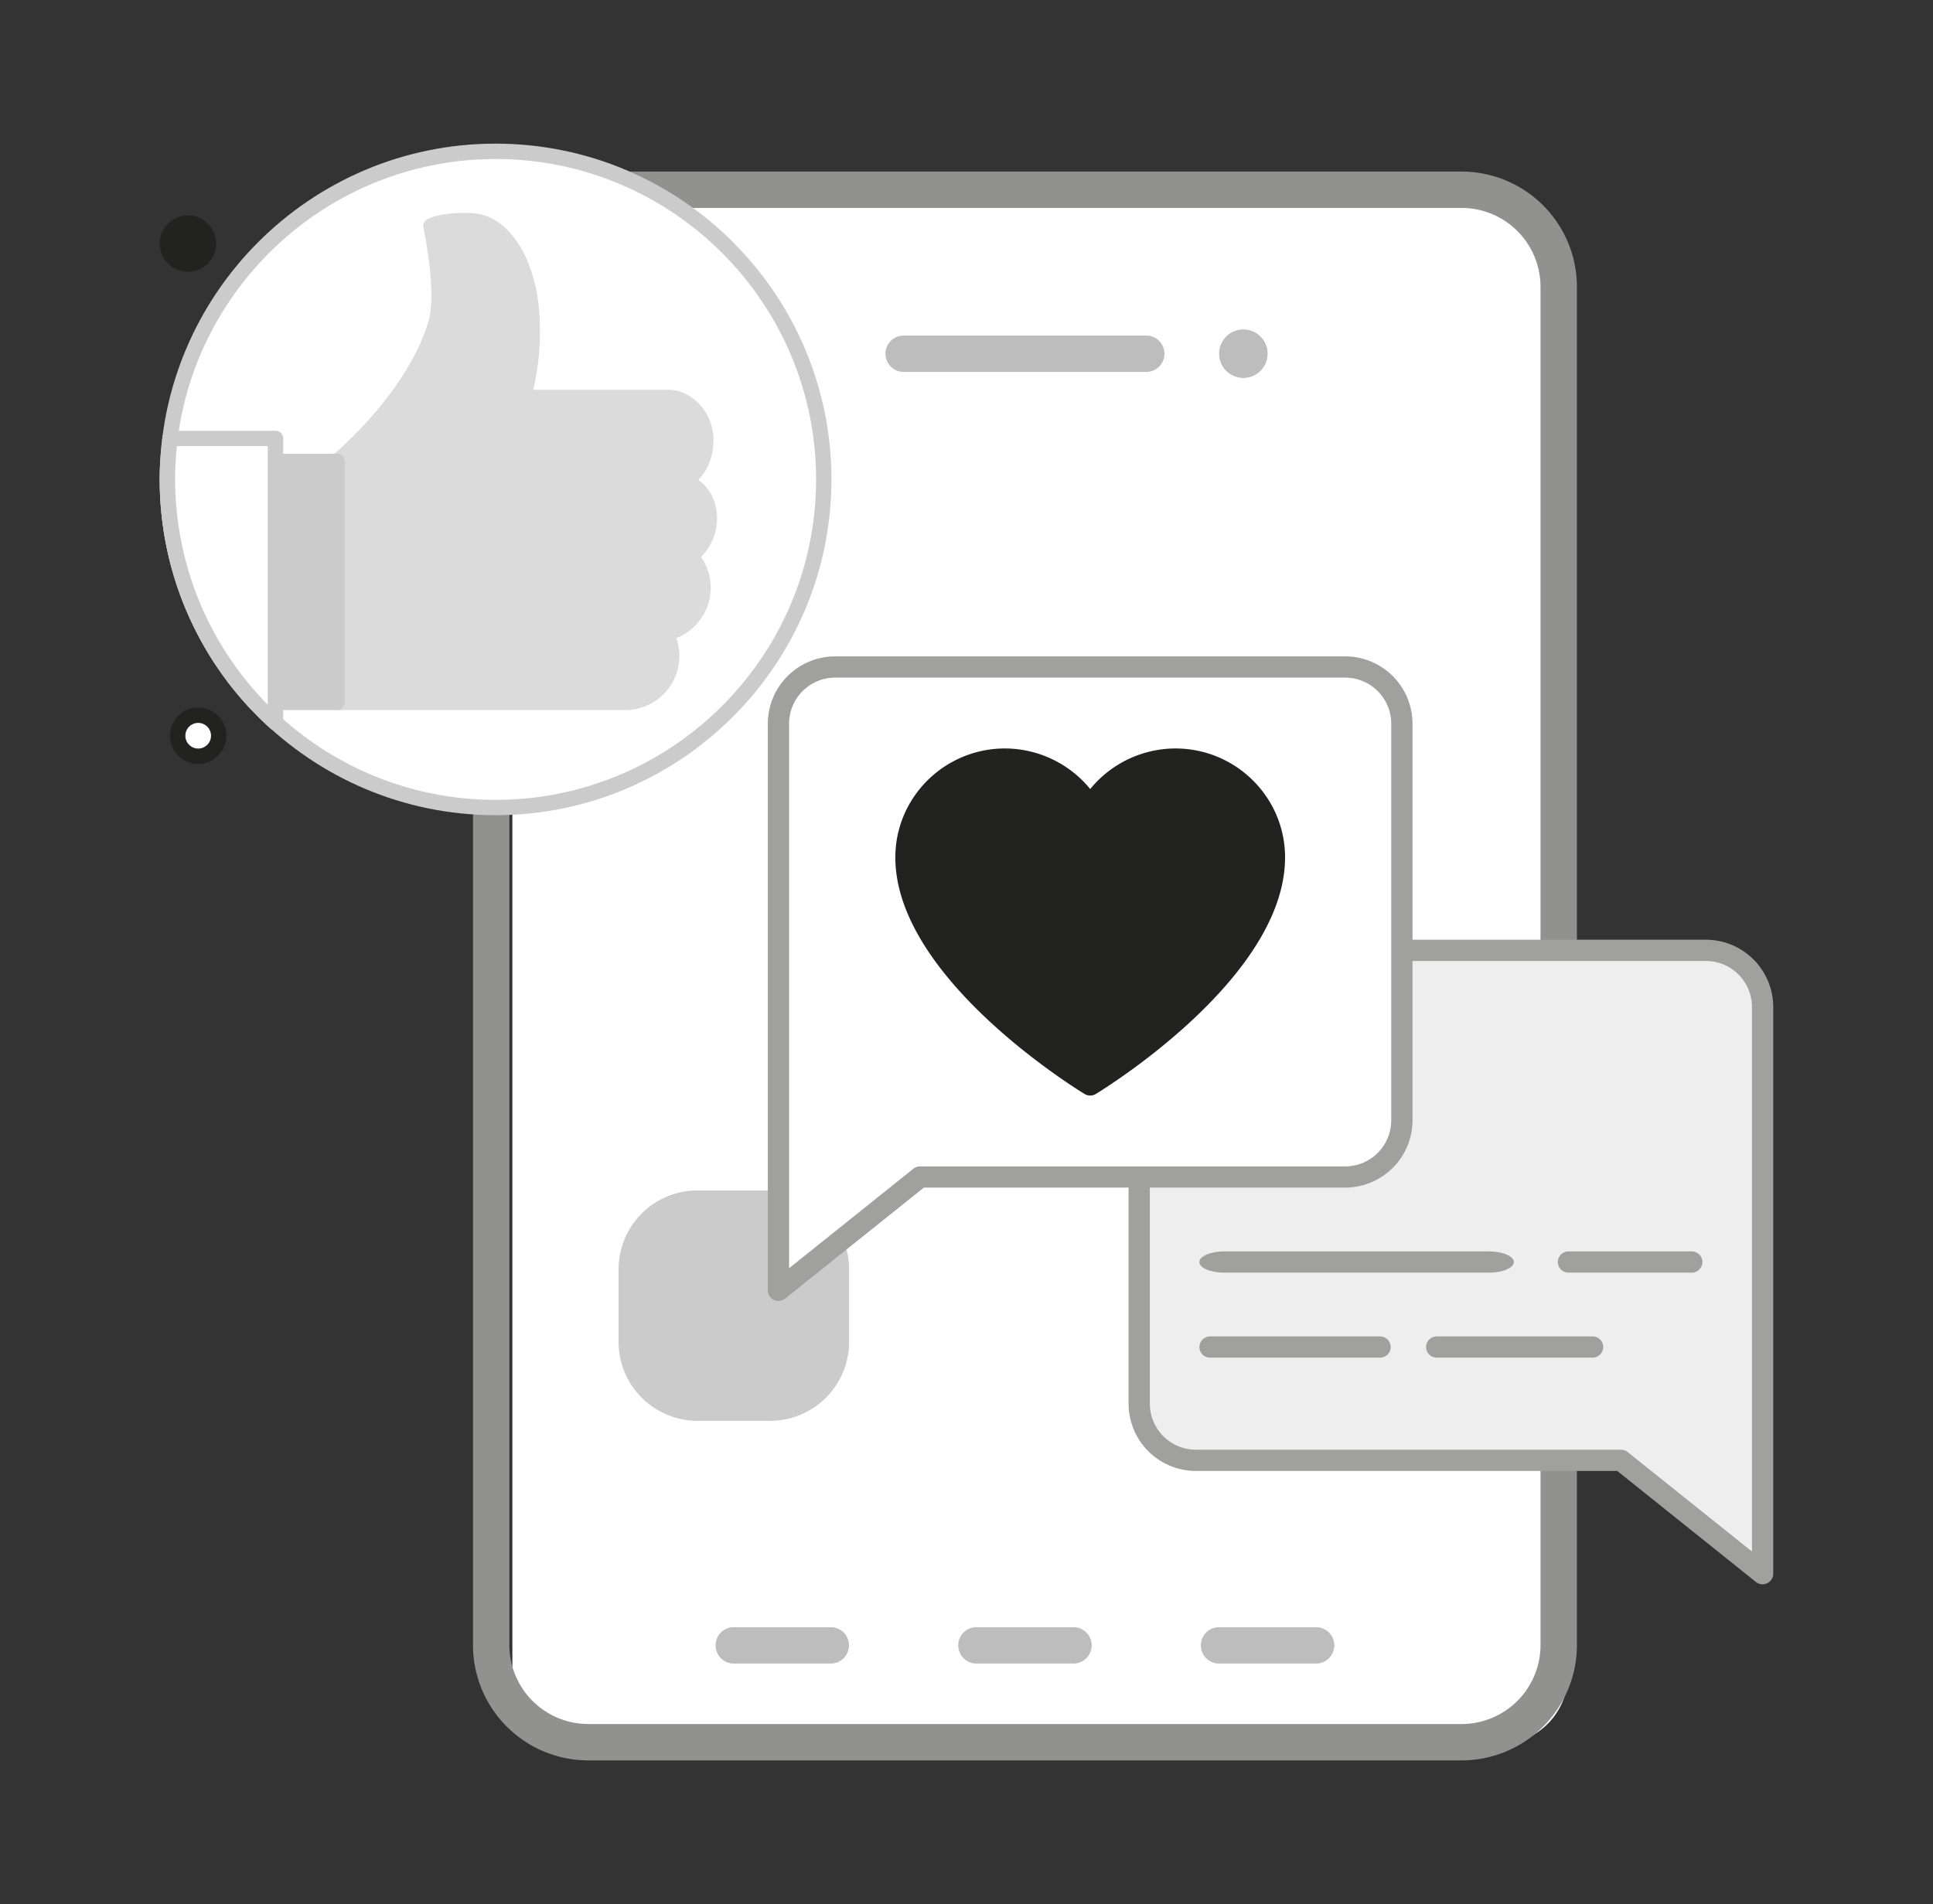
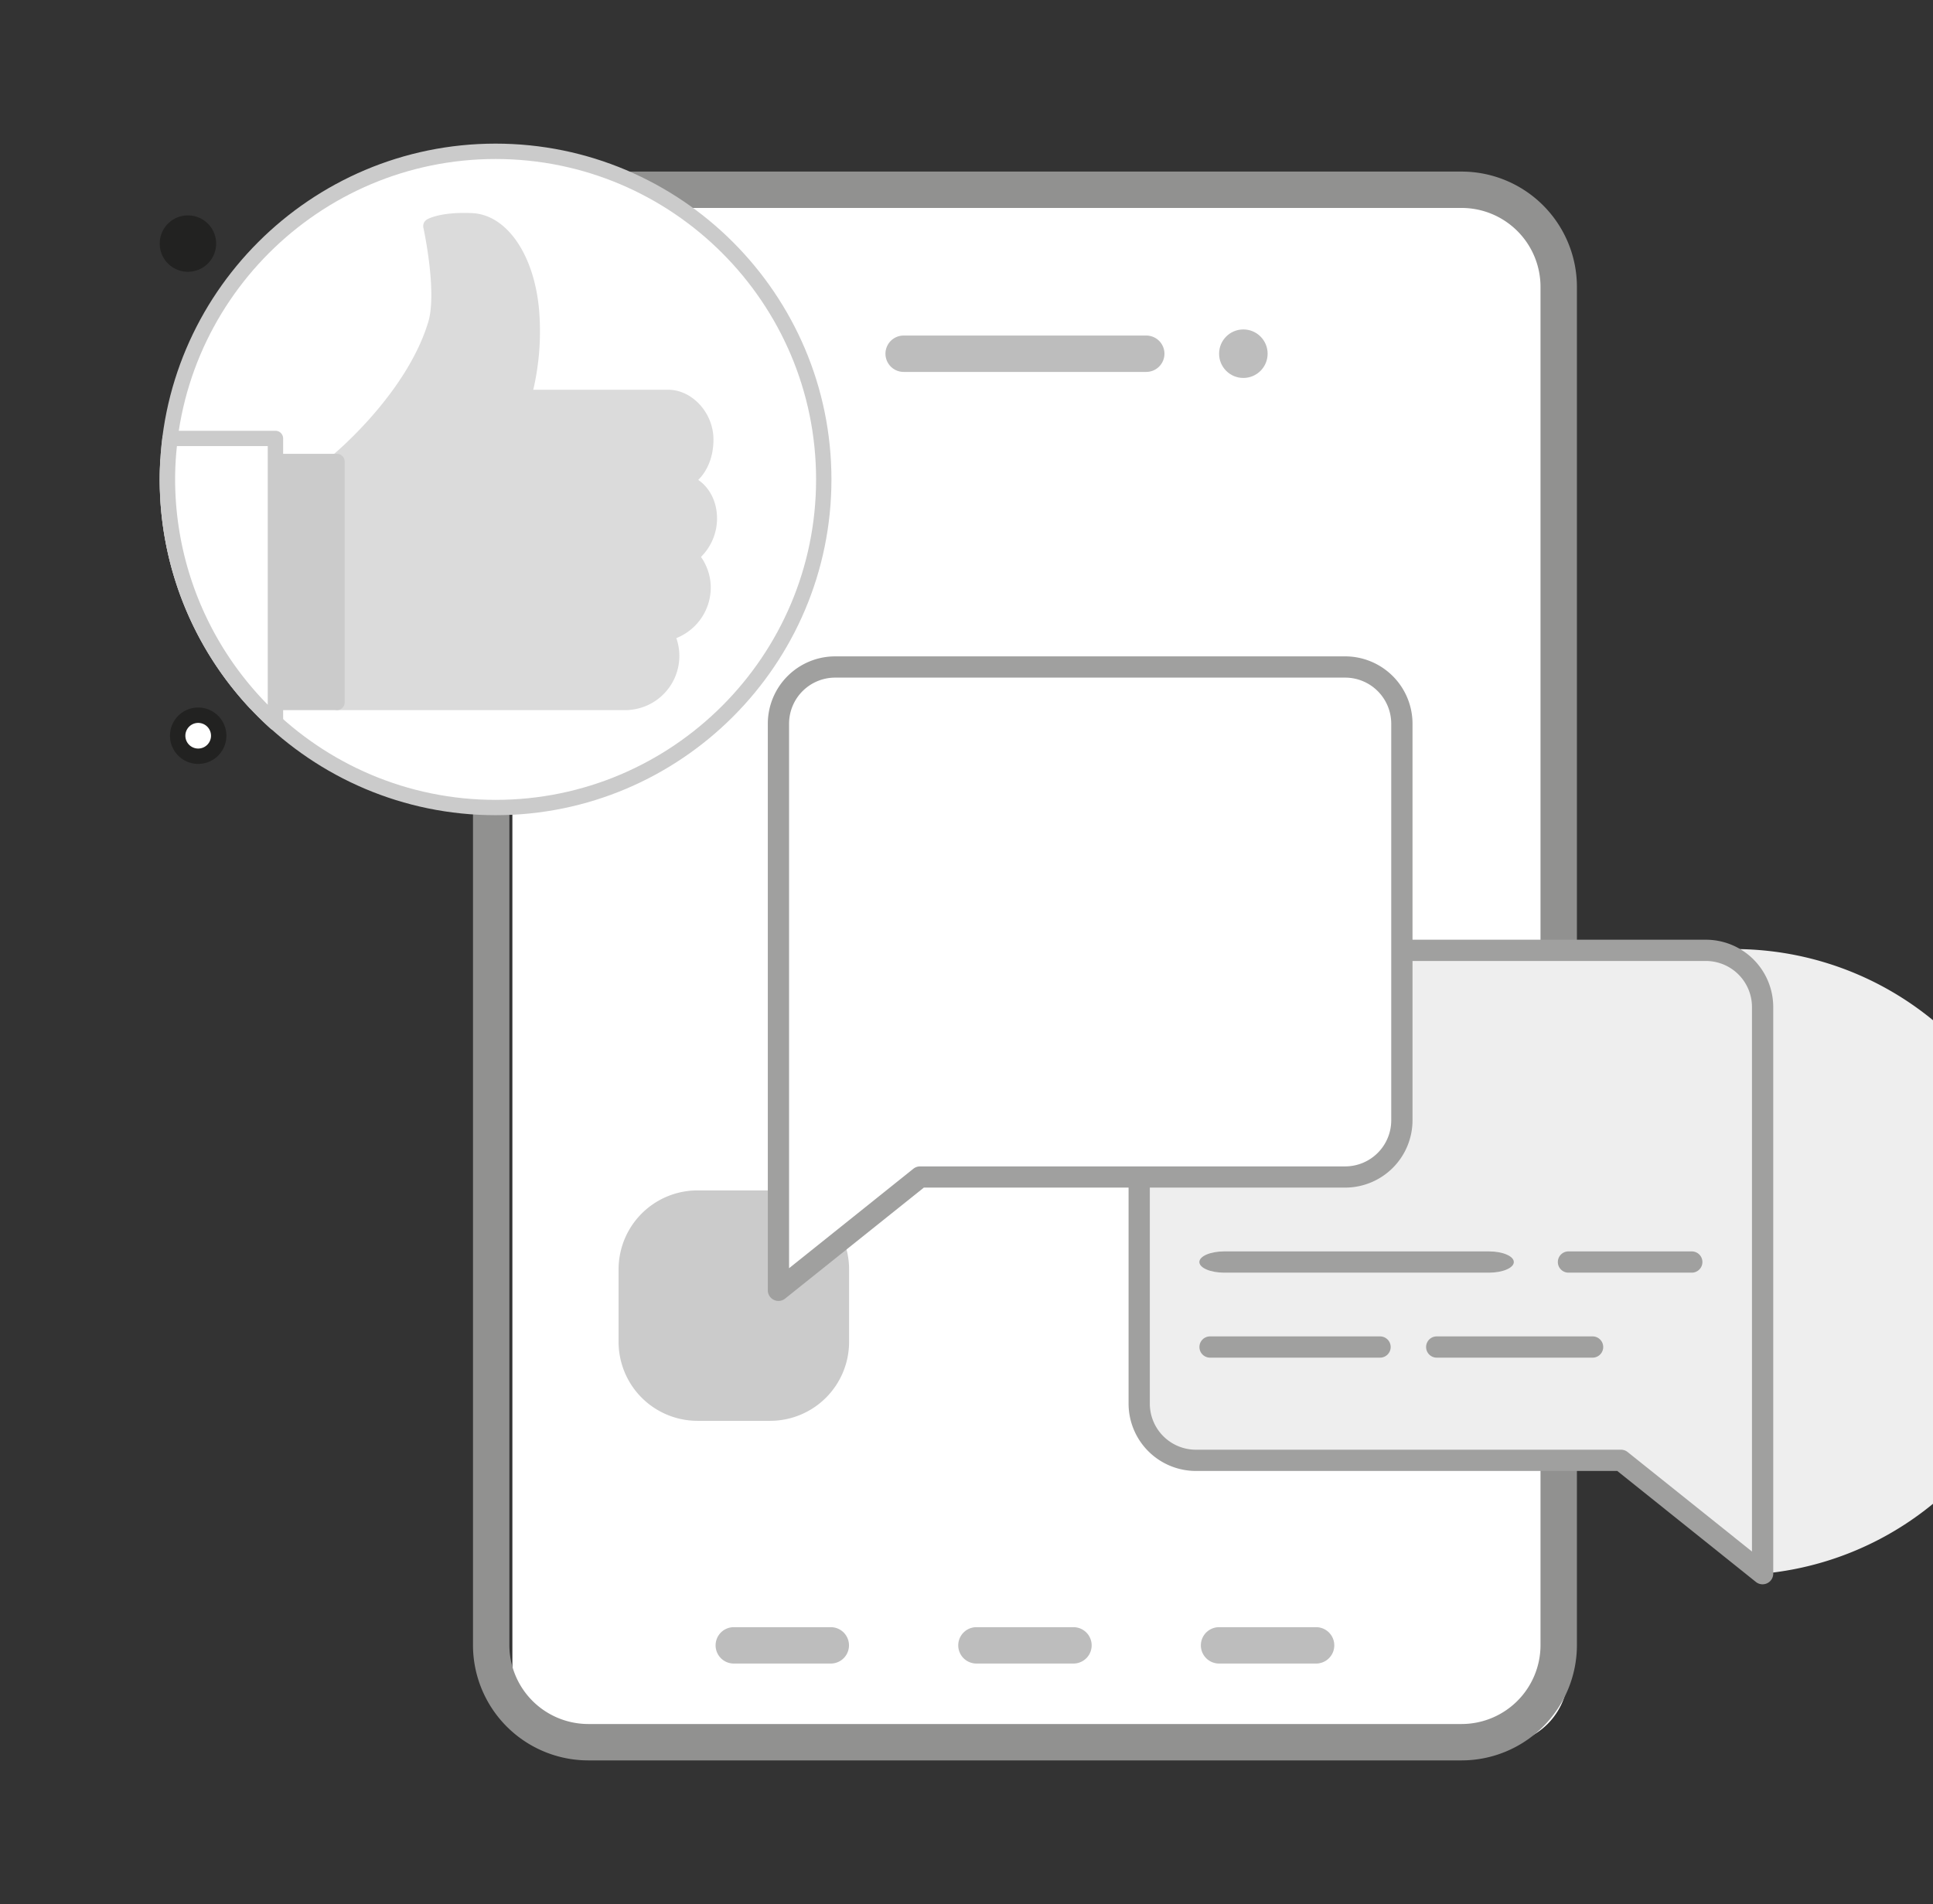
<svg xmlns="http://www.w3.org/2000/svg" id="Layer_1" data-name="Layer 1" viewBox="0 0 1700.79 1675.64">
  <rect x="0" y="0" width="1700.79" height="1675.64" fill="#333333" stroke="none" />
  <defs>
    <style>.cls-1{fill:#fff;}.cls-2{fill:#919190;}.cls-3{fill:#bdbdbd;}.cls-4{fill:#cbcbcb;}.cls-5{fill:#eee;}.cls-6{fill:#a0a09f;}.cls-7{fill:#222221;}.cls-8{fill:#dbdbdb;}</style>
  </defs>
  <rect class="cls-1" x="450.83" y="170.87" width="928.77" height="1364.24" rx="61.19" />
  <path class="cls-2" d="M1286.08,1549.24H517.57a101.52,101.52,0,0,1-101.4-101.4V252.39A101.52,101.52,0,0,1,517.57,151h768.51a101.52,101.52,0,0,1,101.4,101.4V1447.84A101.52,101.52,0,0,1,1286.08,1549.24ZM517.57,183a69.46,69.46,0,0,0-69.38,69.38V1447.84a69.47,69.47,0,0,0,69.38,69.38h768.51a69.46,69.46,0,0,0,69.37-69.38V252.39A69.45,69.45,0,0,0,1286.08,183Z" />
  <path class="cls-3" d="M1008.56,327.3H795.09a16,16,0,1,1,0-32h213.47a16,16,0,0,1,0,32Z" />
  <path class="cls-3" d="M944.52,1464H859.13a16,16,0,0,1,0-32h85.39a16,16,0,0,1,0,32Z" />
  <path class="cls-3" d="M731,1464H645.63a16,16,0,0,1,0-32H731a16,16,0,0,1,0,32Z" />
  <path class="cls-3" d="M1158,1464h-85.39a16,16,0,0,1,0-32H1158a16,16,0,0,1,0,32Z" />
  <circle class="cls-3" cx="1093.99" cy="311.27" r="21.35" />
  <path class="cls-4" d="M677.7,1250.4h-64A69.46,69.46,0,0,1,544.28,1181v-64a69.45,69.45,0,0,1,69.38-69.38h64A69.46,69.46,0,0,1,747.08,1117v64A69.47,69.47,0,0,1,677.7,1250.4Z" />
-   <path class="cls-5" d="M1501,836.36H1052.21a49.87,49.87,0,0,0-49.87,49.87V1235.3a49.87,49.87,0,0,0,49.87,49.87h374l124.65,99.75V886.23A49.87,49.87,0,0,0,1501,836.36Z" />
+   <path class="cls-5" d="M1501,836.36H1052.21a49.87,49.87,0,0,0-49.87,49.87V1235.3a49.87,49.87,0,0,0,49.87,49.87h374l124.65,99.75A49.87,49.87,0,0,0,1501,836.36Z" />
  <path class="cls-6" d="M1550.89,1394.27a9.36,9.36,0,0,1-5.84-2L1423,1294.52H1052.21A59.29,59.29,0,0,1,993,1235.3V886.23A59.29,59.29,0,0,1,1052.21,827H1501a59.29,59.29,0,0,1,59.22,59.22v498.69a9.37,9.37,0,0,1-9.35,9.35ZM1052.21,845.71a40.57,40.57,0,0,0-40.52,40.52V1235.3a40.57,40.57,0,0,0,40.52,40.52h374a9.33,9.33,0,0,1,5.84,2l109.46,87.6V886.23A40.57,40.57,0,0,0,1501,845.71Z" />
  <path class="cls-1" d="M1185,591.55l-448.81-2.3a49.87,49.87,0,0,0-50.12,49.61l-2.55,498.68,125.17-99.11,374,1.92a49.87,49.87,0,0,0,50.12-49.62l1.79-349.06A49.87,49.87,0,0,0,1185,591.55Z" />
  <path class="cls-1" d="M1171.14,587H734.8a49.87,49.87,0,0,0-49.87,49.87V998.4h436.34a49.87,49.87,0,0,0,49.87-49.87Z" />
  <path class="cls-6" d="M684.93,1144.9a9.38,9.38,0,0,1-9.35-9.35V636.86a59.29,59.29,0,0,1,59.22-59.22h448.81a59.29,59.29,0,0,1,59.22,59.22V985.93a59.29,59.29,0,0,1-59.22,59.22H812.87l-122.09,97.7A9.37,9.37,0,0,1,684.93,1144.9ZM734.8,596.34a40.57,40.57,0,0,0-40.52,40.52v479.23l109.46-87.6a9.42,9.42,0,0,1,5.85-2h374a40.57,40.57,0,0,0,40.52-40.52V636.86a40.57,40.57,0,0,0-40.52-40.52Z" />
-   <path class="cls-7" d="M959.21,964.14a9.37,9.37,0,0,1-4.85-1.35c-6.8-4.13-166.58-102.29-166.58-208.24,0-52.86,43.27-95.86,96.46-95.86a97.13,97.13,0,0,1,75,35.7,97.13,97.13,0,0,1,75-35.7c53.18,0,96.45,43,96.45,95.86,0,106-159.77,204.11-166.57,208.24A9.37,9.37,0,0,1,959.21,964.14Z" />
  <path class="cls-6" d="M1401.27,1194.8H1264.14a9.35,9.35,0,0,1,0-18.7h137.13a9.35,9.35,0,0,1,0,18.7Z" />
  <path class="cls-6" d="M1214.27,1194.8H1064.69a9.35,9.35,0,0,1,0-18.7h149.58a9.35,9.35,0,0,1,0,18.7Z" />
  <path class="cls-6" d="M1488.55,1120H1380.06a9.35,9.35,0,1,1,0-18.7h108.49a9.35,9.35,0,1,1,0,18.7Z" />
  <path class="cls-6" d="M1310.13,1120h-233c-12.06,0-21.84-4.19-21.84-9.35s9.78-9.35,21.84-9.35h233c12.06,0,21.84,4.19,21.84,9.35S1322.19,1120,1310.13,1120Z" />
  <circle class="cls-1" cx="436.05" cy="421.91" r="288.74" />
  <path class="cls-4" d="M436.05,717.41c-162.94,0-295.5-132.56-295.5-295.5S273.11,126.4,436.05,126.4,731.56,259,731.56,421.91,599,717.41,436.05,717.41Zm0-577.48c-155.48,0-282,126.5-282,282s126.49,282,282,282,282-126.49,282-282S591.53,139.93,436.05,139.93Z" />
  <path class="cls-1" d="M597.65,423.55c7.35,0,23.35-11.11,23.35-36.79,0-20.33-16-37-33.13-37H460.48a217.71,217.71,0,0,0,7.06-76.8c-4.19-46.35-26.31-77.61-52.62-78.64S379.14,199,379.14,199s12.79,58,4.07,86.64c-20.33,66.68-86.72,120.55-86.72,120.55v212H551a19.78,19.78,0,0,0,2.56-.2,40.88,40.88,0,0,0,32.27-60.69,41.09,41.09,0,0,0,32.84-40,40.62,40.62,0,0,0-11.27-28,40.73,40.73,0,0,0,16.77-32.9C624.13,435.29,609.64,423.56,597.65,423.55Z" />
  <path class="cls-8" d="M551,624.93H296.49a6.76,6.76,0,0,1-6.76-6.76v-212a6.73,6.73,0,0,1,2.5-5.25c.65-.53,65-53.4,84.5-117.27,8.12-26.61-4.08-82.65-4.2-83.21a6.76,6.76,0,0,1,3.1-7.25c1.15-.69,12-6.83,39.55-5.65,30.4,1.2,54.7,36.06,59.1,84.78A227,227,0,0,1,469.21,343H587.87c21.25,0,39.89,20.46,39.89,43.8,0,16.22-6,28.26-13.4,35.53,9.38,6.46,16.54,18.33,16.54,34.06a47.73,47.73,0,0,1-14.13,33.73,47.22,47.22,0,0,1,8.62,27.2,48,48,0,0,1-30.32,44.25,47.22,47.22,0,0,1,2.68,15.64,47.71,47.71,0,0,1-43.6,47.54A22.47,22.47,0,0,1,551,624.93Z" />
  <path class="cls-1" d="M296.49,406.17H147.75c-.28,5.21-.44,10.45-.44,15.74a287.66,287.66,0,0,0,77,196.26h72.15Z" />
  <path class="cls-4" d="M296.49,624.93H224.34a6.77,6.77,0,0,1-5-2.16,294.5,294.5,0,0,1-78.83-200.86q0-8.12.44-16.11a6.78,6.78,0,0,1,6.76-6.41H296.49a6.77,6.77,0,0,1,6.77,6.77v212A6.77,6.77,0,0,1,296.49,624.93Z" />
  <path class="cls-1" d="M149.63,385.84a292,292,0,0,0-2.32,36.07,288,288,0,0,0,95,214.11V385.84Z" />
  <path class="cls-4" d="M242.35,642.79a6.71,6.71,0,0,1-4.53-1.76,294.58,294.58,0,0,1-94.9-256,6.77,6.77,0,0,1,6.71-5.93h92.72a6.77,6.77,0,0,1,6.77,6.77V636a6.77,6.77,0,0,1-4,6.19A6.91,6.91,0,0,1,242.35,642.79ZM155.67,392.61a275.47,275.47,0,0,0-1.59,29.3,282.6,282.6,0,0,0,81.51,198.27V392.61Z" />
  <circle class="cls-1" cx="165.36" cy="214.38" r="18.05" />
  <path class="cls-7" d="M165.36,239.19a24.82,24.82,0,1,1,24.81-24.81A24.83,24.83,0,0,1,165.36,239.19Z" />
  <circle class="cls-1" cx="174.38" cy="647.48" r="18.05" />
  <path class="cls-7" d="M174.38,672.29a24.82,24.82,0,1,1,24.82-24.82A24.84,24.84,0,0,1,174.38,672.29Zm0-36.09a11.28,11.28,0,1,0,11.28,11.27A11.28,11.28,0,0,0,174.38,636.2Z" />
</svg>